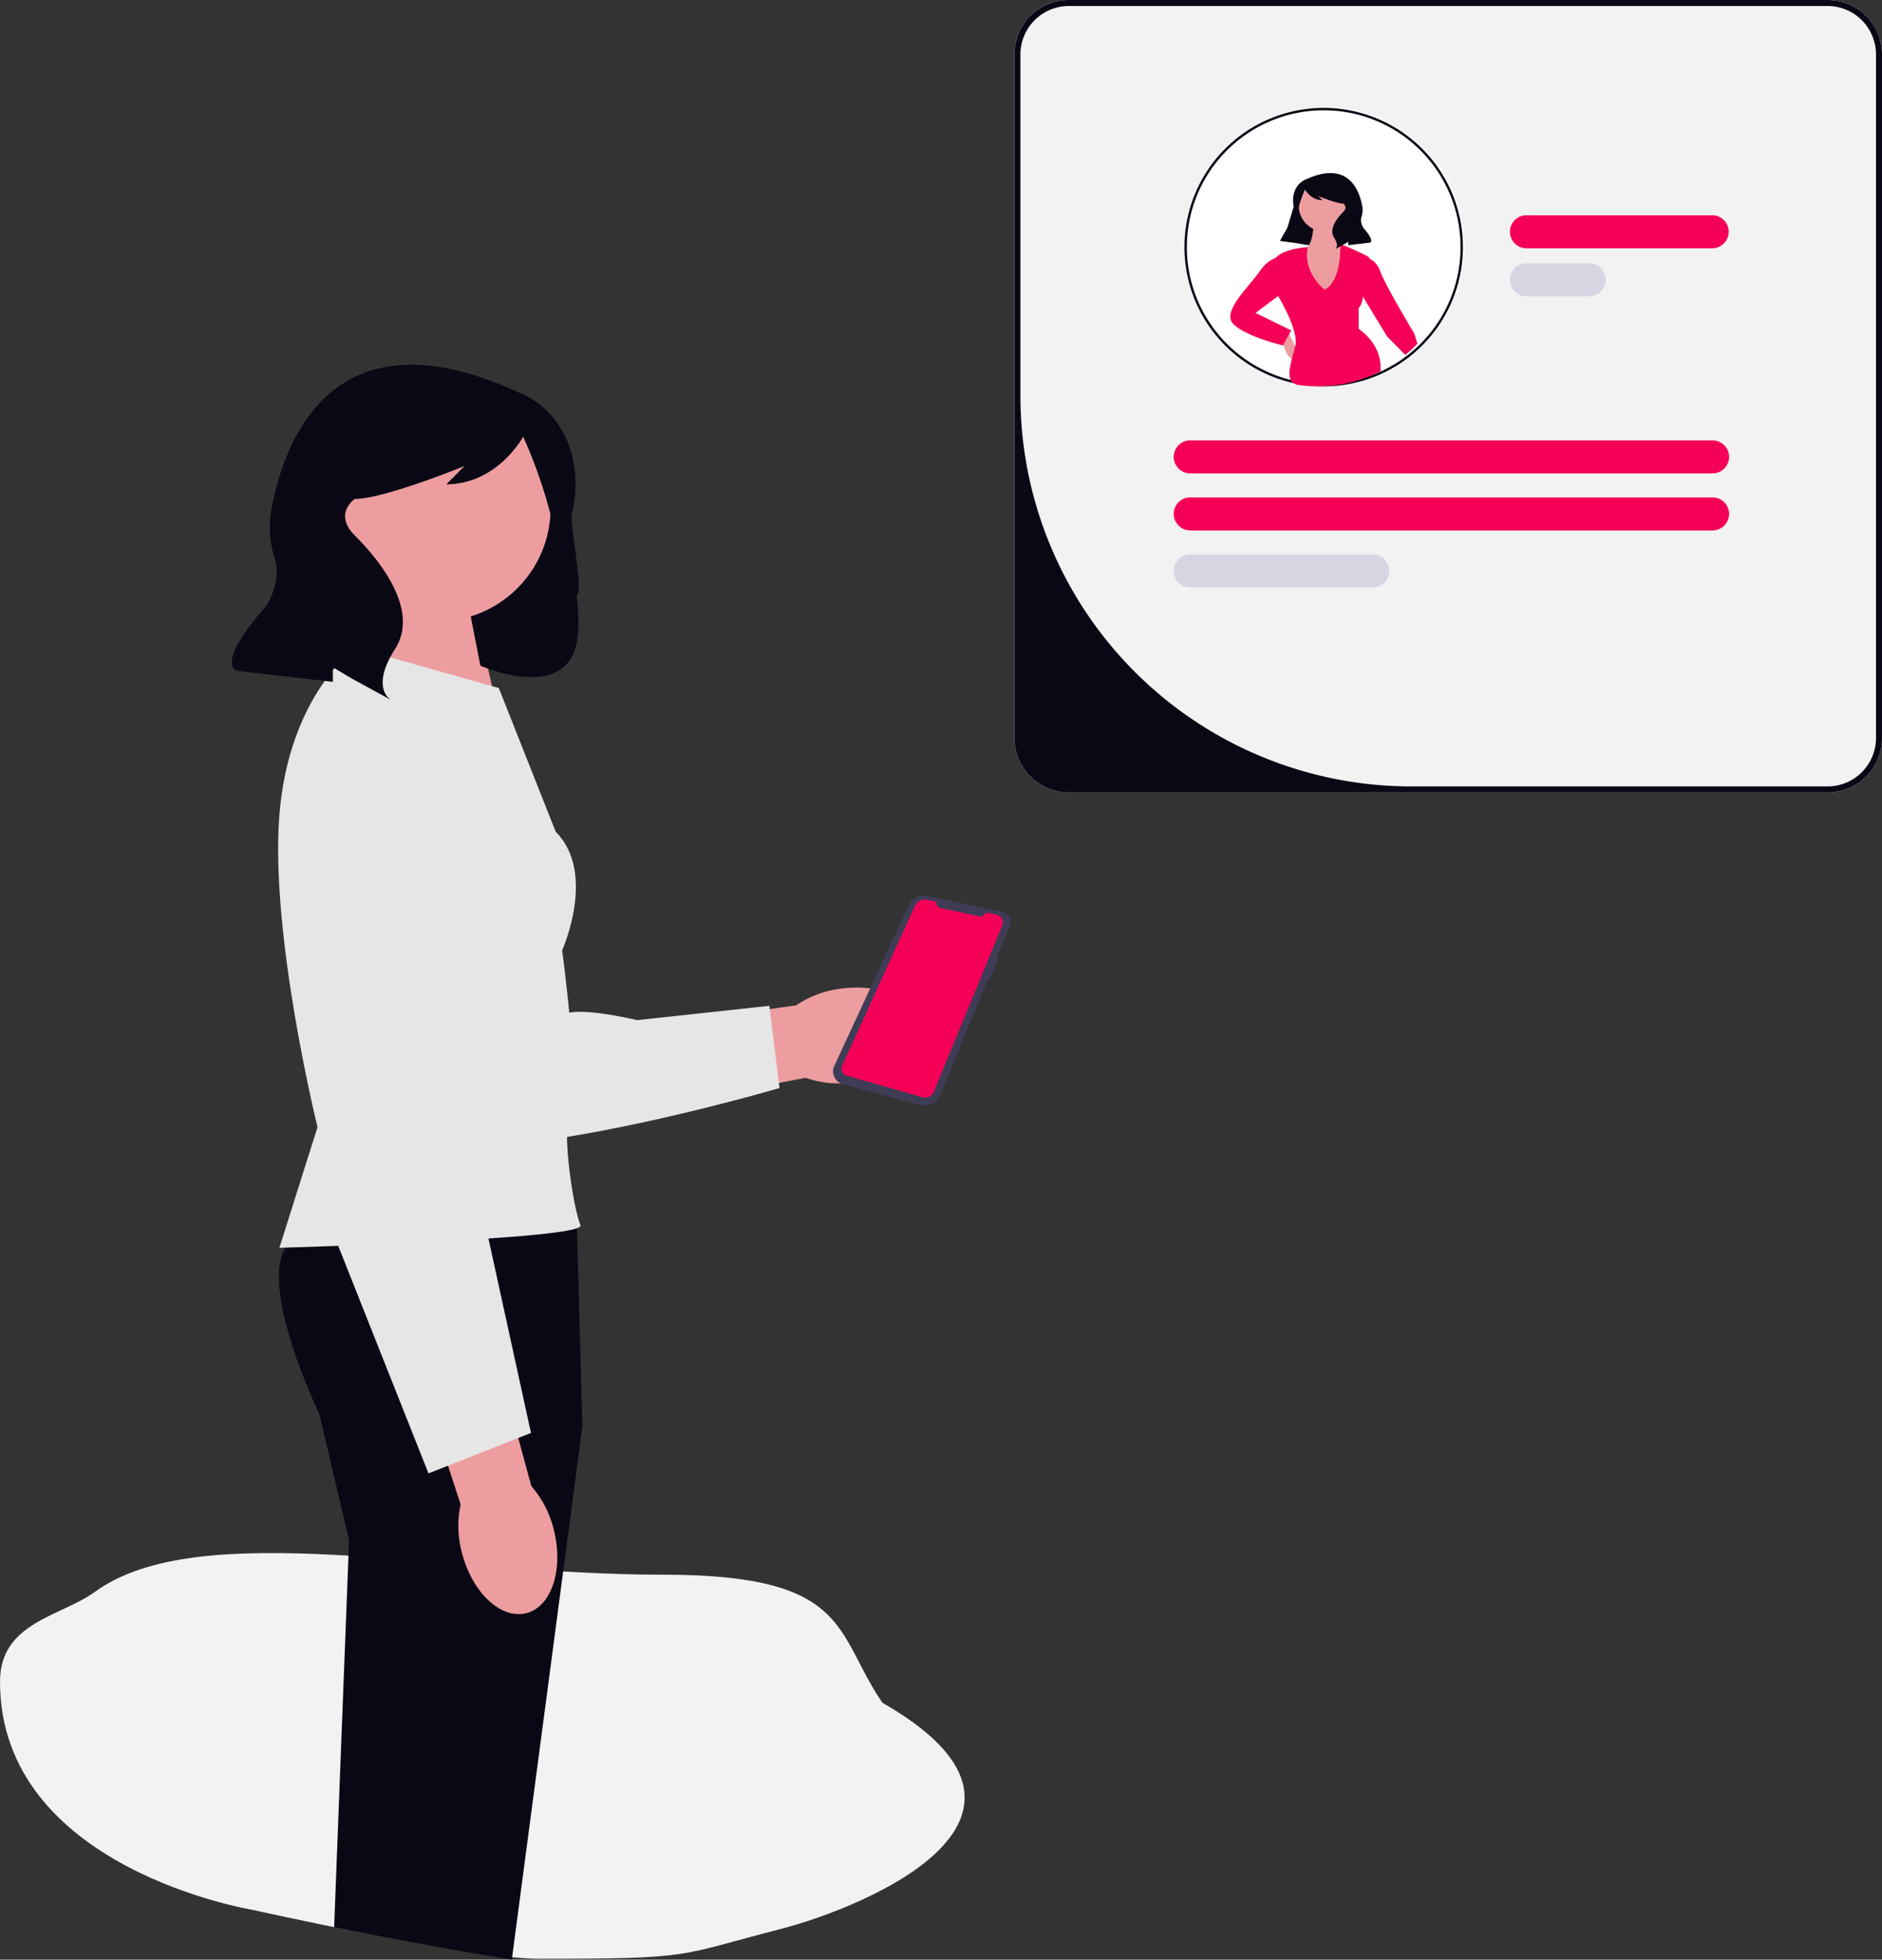
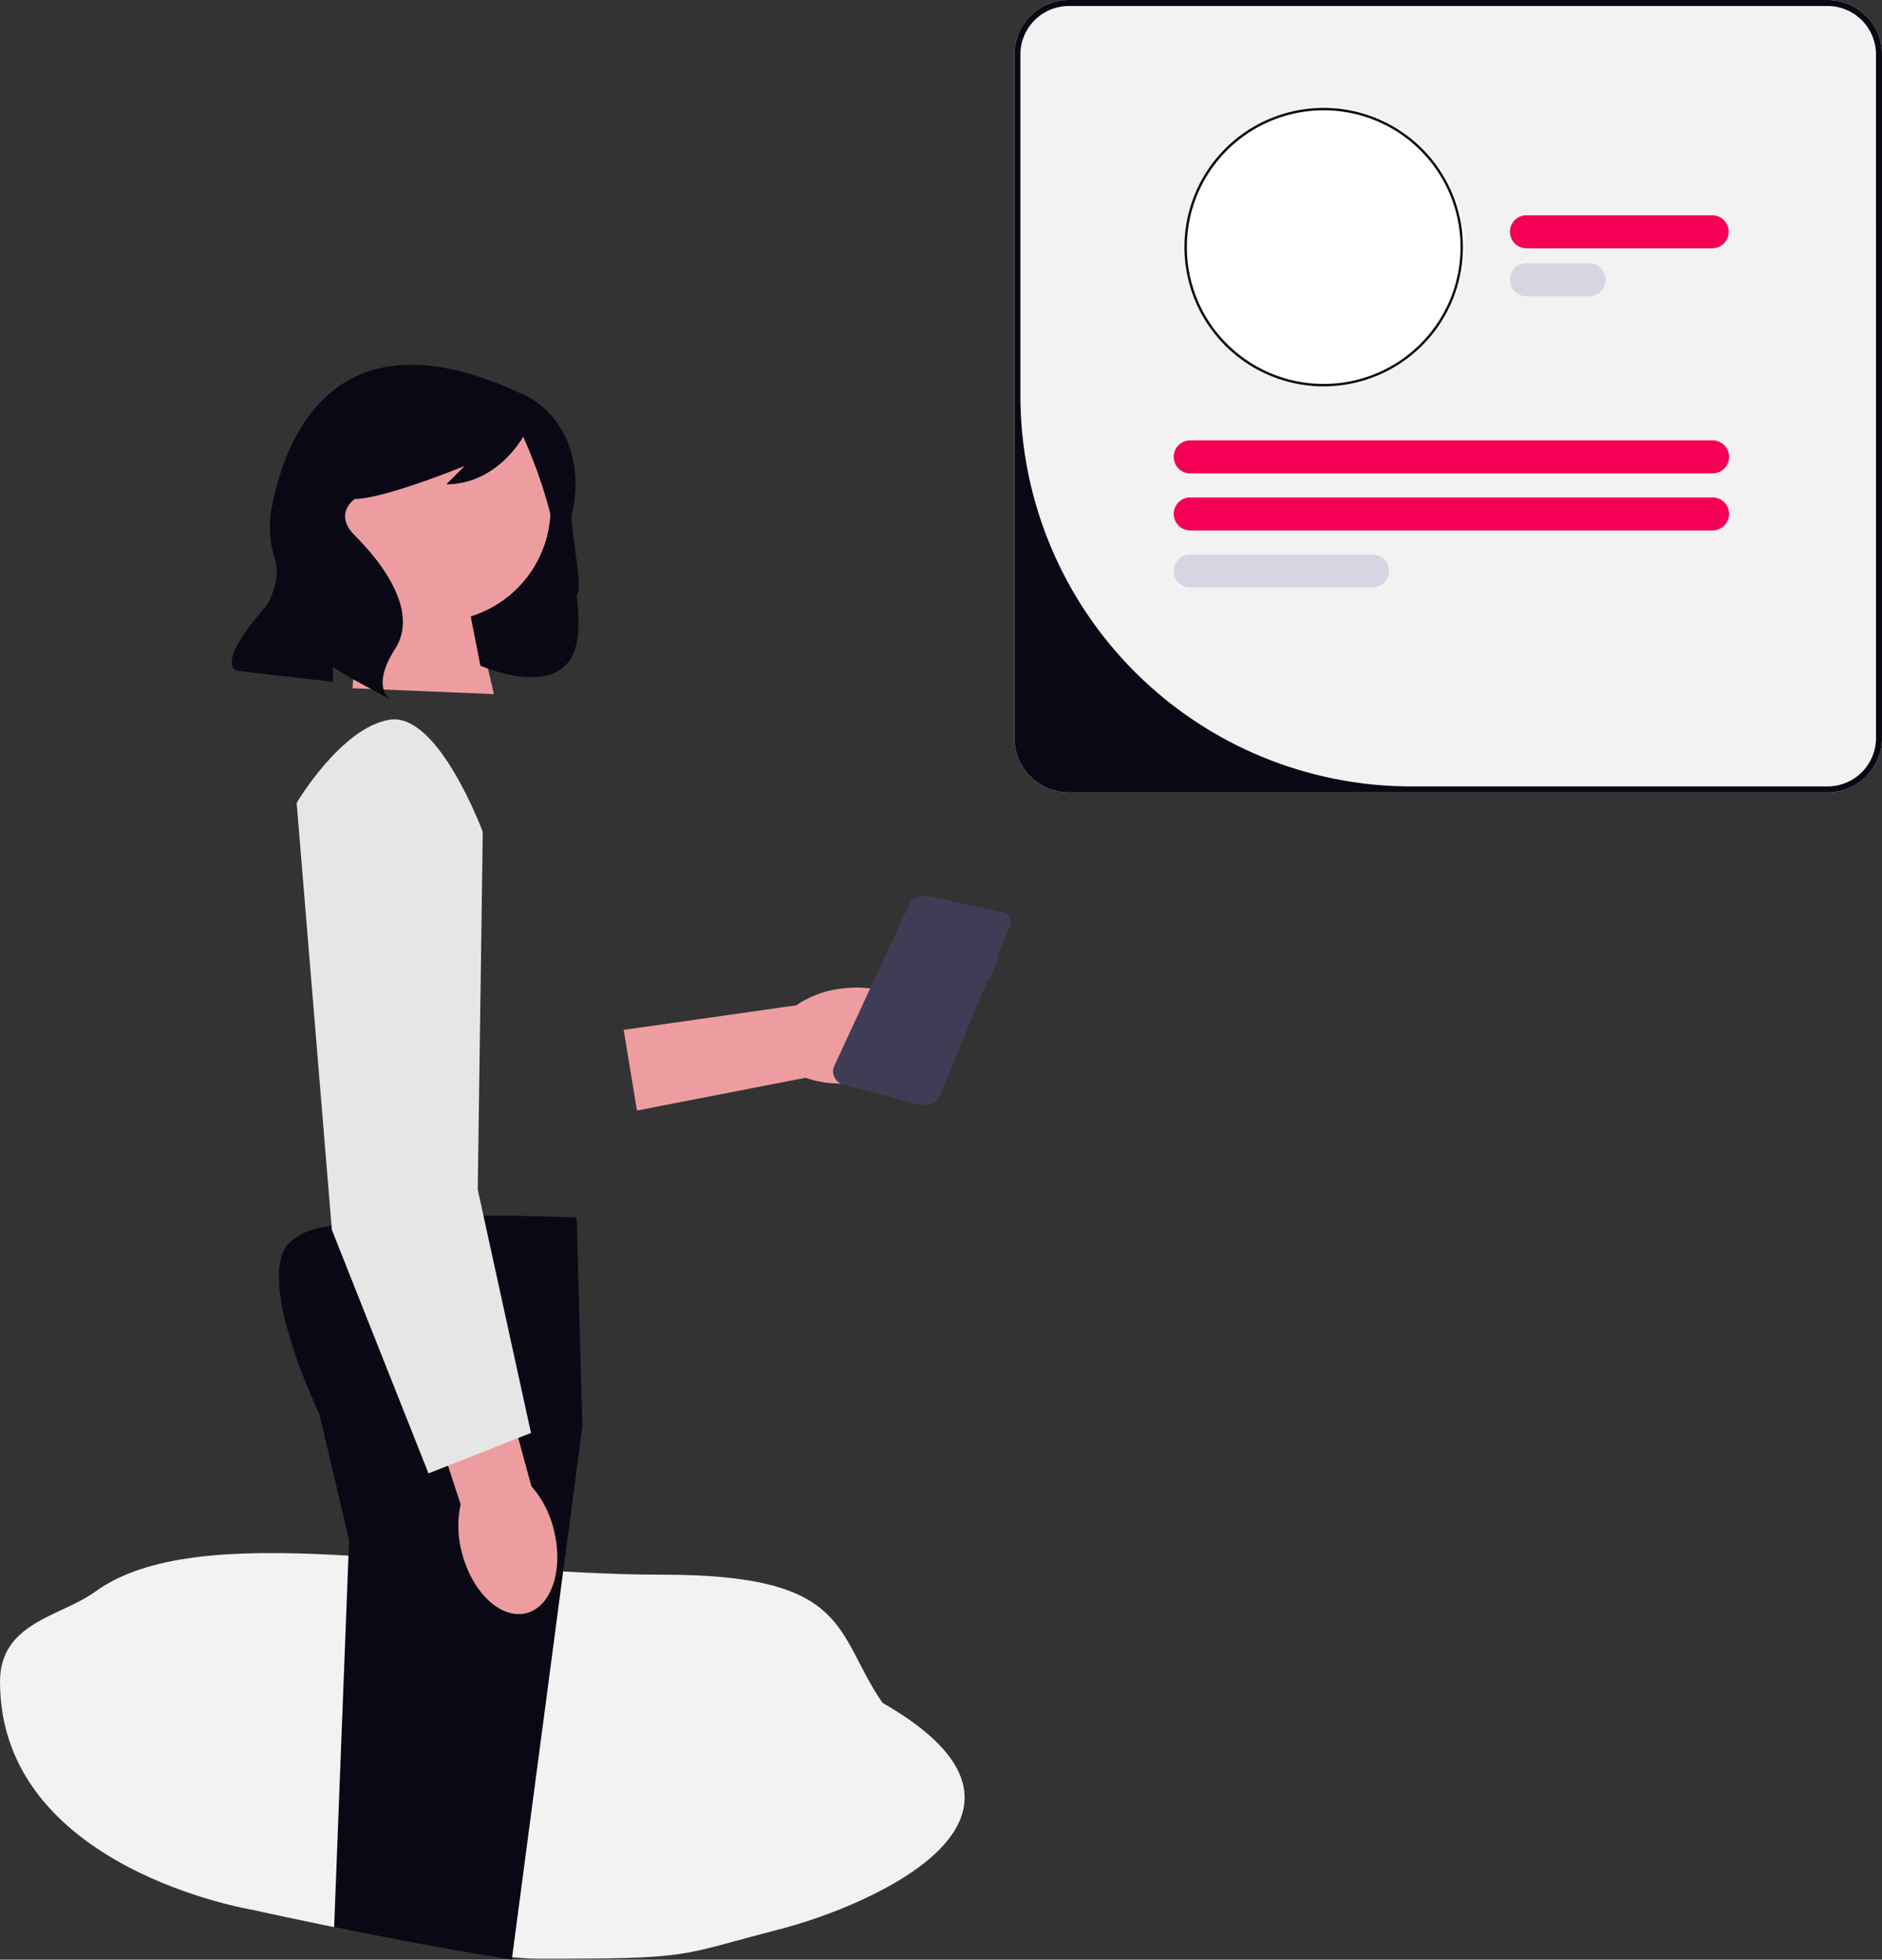
<svg xmlns="http://www.w3.org/2000/svg" width="768.194" height="800" viewBox="0 0 768.194 800" role="img" artist="Katerina Limpitsouni" source="https://undraw.co/">
  <rect x="0" y="0" width="768.194" height="800" fill="#333333" stroke="none" />
  <defs>
    <clipPath id="a-520">
-       <circle cx="56.367" cy="56.367" r="56.367" transform="translate(0 0)" fill="#fff" stroke="#707070" stroke-width="1" />
-     </clipPath>
+       </clipPath>
  </defs>
  <g transform="translate(-549.879 -248.286)">
    <path d="M348.835,326.393c76.839,0,69.96,23.6,89.578,52.282,80.606,46.144-4.437,82.828-42.382,92.592-42.08,10.828-34.078,11.926-97.889,11.926-27.623,0-116.7-19.948-116.7-19.948s-103.2-16.734-103.2-93.172c0-24.29,24.864-26.584,38.848-36.735C159.58,302.489,257.762,326.393,348.835,326.393Z" transform="translate(471.643 564.744)" fill="#f2f2f2" />
    <g transform="translate(683.142 513.195)">
      <path d="M324.883,310.837c16.635-2.155,29.007-12.485,27.633-23.071s-15.97-17.418-32.61-15.261a41.977,41.977,0,0,0-18.6,6.866l-70.366,10.02,5.406,32.921,68.795-13.373a41.981,41.981,0,0,0,19.741,1.9Z" transform="translate(-109.62 -133.854)" fill="#ed9da0" />
-       <path d="M164.1,228.3l19.3,143.681s5.309,30.9,53.635,26.352,111.833-23.292,111.833-23.292l-4.133-33.551-53.976,5.847s-25.2-6.113-30.2-1.99-2.7,8.948-7.651,2.946-2.463-9.729-6.794-4.48-5.211,14.374-7.8,3.073-7.42-9-7.42-9L228.147,232.63s-14.5-50.206-40.982-33.42S164.1,228.3,164.1,228.3h0Z" transform="translate(-163.958 -195.776)" fill="#e6e6e6" />
    </g>
    <path d="M169.814,222.764l3.348-40.455h44.51l9.867,42.861Z" transform="translate(523.935 306.494)" fill="#ed9da0" />
    <path d="M277.09,408.788l-8.826,66.753-4.526,34.269-7.674,57.969-7.771,58.745q-13.8-2.219-27.256-4.6-23.119-4.085-45.265-8.621l2.872-74.545,1.119-28.949,1.33-34.269.779-20.291-12.135-51.458S144.7,351.973,156.32,335.2a9.48,9.48,0,0,1,2.158-2.146,24.3,24.3,0,0,1,11.259-5.231c14.455-3.283,38.548-4.6,58.065-4.906,25.05-.4,46.952.667,46.952.667l.13,4.239.243,9.2Z" transform="translate(510.493 421.762)" fill="#090814" />
-     <path d="M247.108,212l-58.445-16.517s-27.227,19.326-31.116,68.263,15.56,127.486,15.56,127.486L157.548,440.5s125.488-3.462,122.9-9.219-8.063-37.806-4.174-48.514-3.317-63.713-3.317-63.713,14.234-31.524-2.619-48.377Z" transform="translate(506.377 317.183)" fill="#e6e6e6" />
    <path d="M204.488,442.48c4.191,16.242,15.968,27.245,26.3,24.576s15.315-18,11.12-34.244A41.977,41.977,0,0,0,232.8,415.2l-18.626-68.593-32,9.427,21.759,66.62a41.981,41.981,0,0,0,.552,19.824Z" transform="translate(533.963 439.779)" fill="#ed9da0" />
    <path d="M233.207,257.6s-18.126-48.984-37.993-45.8-37.978,33.98-37.978,33.98L171.6,420.039l39.447,99.439,41.843-16.5L231.153,403.6l2.054-146Z" transform="translate(513.731 330.303)" fill="#e6e6e6" />
    <g transform="translate(644.491 397.2)">
      <path d="M115.451,209.794C110,233.534,76.269,218.5,76.269,218.5l-15.4-78.447,37.221-16.515S120.906,186.054,115.451,209.794Z" transform="translate(25.208 -95.658)" fill="#090814" />
      <ellipse cx="46.3" cy="46.3" rx="46.3" ry="46.3" transform="translate(37.532 12.202)" fill="#ed9da0" />
      <path d="M327.71,263.061s21.758,7.252,22.864,35.889a50.806,50.806,0,0,1-1.51,13.6c-1.226,5.192,9.382,52.234-4.029,24.4a197.243,197.243,0,0,0-15.662-55.608l-.169-.369S318.75,300.4,297.841,300.4l7.467-7.467S272.45,306.375,260.5,306.375c0,0-8.962,5.974,0,14.936s26.884,29.871,16.421,46.3-1.493,20.91-1.493,20.91l-16.421-8.962-7.467-4.481v5.974l-38.833-4.481s-10.455-1.493,11.948-26.885c0,0,5.917-9.859,3.328-18.364a42.894,42.894,0,0,1-1.63-20.061C231.372,283.264,251.064,227.6,327.71,263.061Z" transform="translate(-210.272 -251.607)" fill="#090814" />
    </g>
    <g transform="translate(932.045 705.569) rotate(-159)">
      <path d="M4.377,89A4.121,4.121,0,0,1,.358,84.776l.351-14.15L0,70.561.256,60.95l.692.086,1.259-50.69A7.148,7.148,0,0,1,8.6,3.422L40.834.03A5.41,5.41,0,0,1,46.8,5.776L41.911,77.954a6.694,6.694,0,0,1-5.644,6.157L5.145,88.945h0a4.12,4.12,0,0,1-.77.054Z" transform="translate(0 0)" fill="#3f3d56" />
-       <path d="M25.984,77.646,9.626,80.186a1.355,1.355,0,0,0-1.139,1.192h0A1.535,1.535,0,0,1,7.2,82.728l-3.445.536A3.251,3.251,0,0,1,0,79.972L1.773,6.483A3.712,3.712,0,0,1,5.156,2.875L37.363.011A2.867,2.867,0,0,1,40.479,3.04L36.132,74.55a4.626,4.626,0,0,1-3.907,4.286L28.6,79.4A2.308,2.308,0,0,0,25.984,77.646Z" transform="translate(3.337 3.84)" fill="#F50057" />
    </g>
    <g transform="translate(963.942 248.286)">
      <path d="M662.9,204.875H353.217a22.247,22.247,0,0,0-22.228,22.216V506.144a22.257,22.257,0,0,0,22.228,22.228H662.9a22.247,22.247,0,0,0,22.216-22.228V227.091A22.236,22.236,0,0,0,662.9,204.875Z" transform="translate(-330.989 -204.875)" fill="#f2f2f2" />
      <path d="M662.9,204.875H353.217a22.247,22.247,0,0,0-22.228,22.216V506.144a22.257,22.257,0,0,0,22.228,22.228H662.9a22.247,22.247,0,0,0,22.216-22.228V227.091A22.236,22.236,0,0,0,662.9,204.875ZM682.67,506.144a19.778,19.778,0,0,1-19.778,19.777H492.984A159.544,159.544,0,0,1,333.44,366.378V227.091a19.8,19.8,0,0,1,19.777-19.765H662.9a19.786,19.786,0,0,1,19.765,19.765Z" transform="translate(-330.989 -204.875)" fill="#090814" />
      <g transform="translate(67.395 43.763)">
        <g transform="translate(0 0)">
          <circle cx="56.98" cy="56.98" r="56.98" transform="translate(2.451 0)" fill="#fff" />
          <path d="M56.839.994A56.262,56.262,0,0,0,45.583,2.129a55.533,55.533,0,0,0-19.967,8.4A56.01,56.01,0,0,0,5.382,35.1,55.557,55.557,0,0,0,2.129,45.583a56.4,56.4,0,0,0,0,22.511,55.534,55.534,0,0,0,8.4,19.967A56.011,56.011,0,0,0,35.1,108.3a55.556,55.556,0,0,0,10.481,3.254,56.4,56.4,0,0,0,22.511,0,55.533,55.533,0,0,0,19.967-8.4A56.01,56.01,0,0,0,108.3,78.576a55.556,55.556,0,0,0,3.254-10.481,56.4,56.4,0,0,0,0-22.511,55.533,55.533,0,0,0-8.4-19.967A56.01,56.01,0,0,0,78.576,5.382,55.556,55.556,0,0,0,68.094,2.129,56.262,56.262,0,0,0,56.839.994m0-.994A56.839,56.839,0,1,1,0,56.839,56.839,56.839,0,0,1,56.839,0Z" transform="translate(2.006 0.282)" fill="#090814" />
          <g transform="translate(0 1.225)" clip-path="url(#a-520)">
            <g transform="translate(20.748 25.67)">
              <path d="M60.867,144.935l12.225,2.038,4.075-19.356-9.848-4.075Z" transform="translate(-39.237 -117.201)" fill="#090814" />
              <path d="M231.089,301.6s1.019,12.9-6.792,13.923,6.792,24.11,10.527,23.771,10.527-25.129,10.527-25.129-8.829-6.113-5.774-11.547Z" transform="translate(-197.234 -282.358)" fill="#ed9da0" />
              <ellipse cx="10.527" cy="10.527" rx="10.527" ry="10.527" transform="translate(27.913 2.774)" fill="#ed9da0" />
              <path d="M211.594,421.629s1.358,9.848,5.433,9.848-2.717-11.206-2.717-11.206Z" transform="translate(-190.813 -355.352)" fill="#ed9da0" />
              <path d="M362.733,449.382s10.187,8.489,8.829,11.208-10.188-3.056-10.867-9.848Z" transform="translate(-288.949 -378.86)" fill="#ed9da0" />
              <path d="M224.626,345.538s-9.149-7.25-6.782-17.378c0,0-9.178.4-12.914,4.135s1.019,16.3,1.019,16.3,8.15,13.583,6.792,19.7-4.754,13.778,0,15.815,17.905,14.736,32.507,2.85c0,0,8.241-14.59-6.7-25.457v-8.489s2.717-2.377,1.358-8.489c0,0,5.773-10.527,2.377-12.564a101.049,101.049,0,0,0-11.2-5.023S231.757,342.143,224.626,345.538Z" transform="translate(-186.186 -297.939)" fill="#F50057" />
              <path d="M178.381,340.831s-4.414-.679-8.829,5.774-15.96,16.639-10.527,21.733,20.035,8.489,20.035,8.489l3.4-6.114-14.6-7.131,12.223-9.168Z" transform="translate(-157.6 -306.476)" fill="#F50057" />
              <path d="M294.056,340.864s4.754,0,6.792,5.774,13.923,25.469,13.923,25.469l2.128,6.959-4.654,2.922-8.68-8.862L291,352.41Z" transform="translate(-239.656 -306.509)" fill="#F50057" />
              <path d="M220.8,254.211s-4.947,1.649-5.2,8.16a11.55,11.55,0,0,0,.343,3.092c.279,1.18.458,3.721-1.7,7.04a69.687,69.687,0,0,0-3.955,6.8l-.015.031,5.433.679,1.155-9.007a44.847,44.847,0,0,1,3.561-12.643l.038-.084s2.377,4.417,7.131,4.417l-1.7-1.7s7.471,3.056,10.188,3.056c0,0,2.038,1.358,0,3.4s-6.113,6.792-3.734,10.527.339,4.754.339,4.754l3.734-2.038,1.7-1.019v1.358l8.829-1.019s2.377-.339-2.717-6.113c0,0-1.345-2.242-.757-4.175a9.753,9.753,0,0,0,.371-4.561C242.7,258.8,238.226,246.148,220.8,254.211Z" transform="translate(-190 -251.607)" fill="#090814" />
            </g>
          </g>
        </g>
      </g>
      <path d="M6.74,0H82.712a6.74,6.74,0,0,1,0,13.479H6.74A6.74,6.74,0,0,1,6.74,0Z" transform="translate(202.185 87.876)" fill="#F50057" />
      <path d="M6.74,0H32.472a6.74,6.74,0,0,1,0,13.479H6.74A6.74,6.74,0,0,1,6.74,0Z" transform="translate(202.185 107.482)" fill="#d6d6e3" />
      <path d="M6.74,0H219.953a6.74,6.74,0,1,1,0,13.479H6.74A6.74,6.74,0,0,1,6.74,0Z" transform="translate(64.944 179.779)" fill="#F50057" />
-       <path d="M6.74,0H219.953a6.74,6.74,0,1,1,0,13.479H6.74A6.74,6.74,0,0,1,6.74,0Z" transform="translate(64.944 203.061)" fill="#F50057" />
+       <path d="M6.74,0H219.953a6.74,6.74,0,1,1,0,13.479H6.74A6.74,6.74,0,0,1,6.74,0" transform="translate(64.944 203.061)" fill="#F50057" />
      <path d="M6.74,0H81.217a6.74,6.74,0,1,1,0,13.479H6.74A6.74,6.74,0,0,1,6.74,0Z" transform="translate(64.944 226.343)" fill="#d6d6e3" />
    </g>
  </g>
</svg>